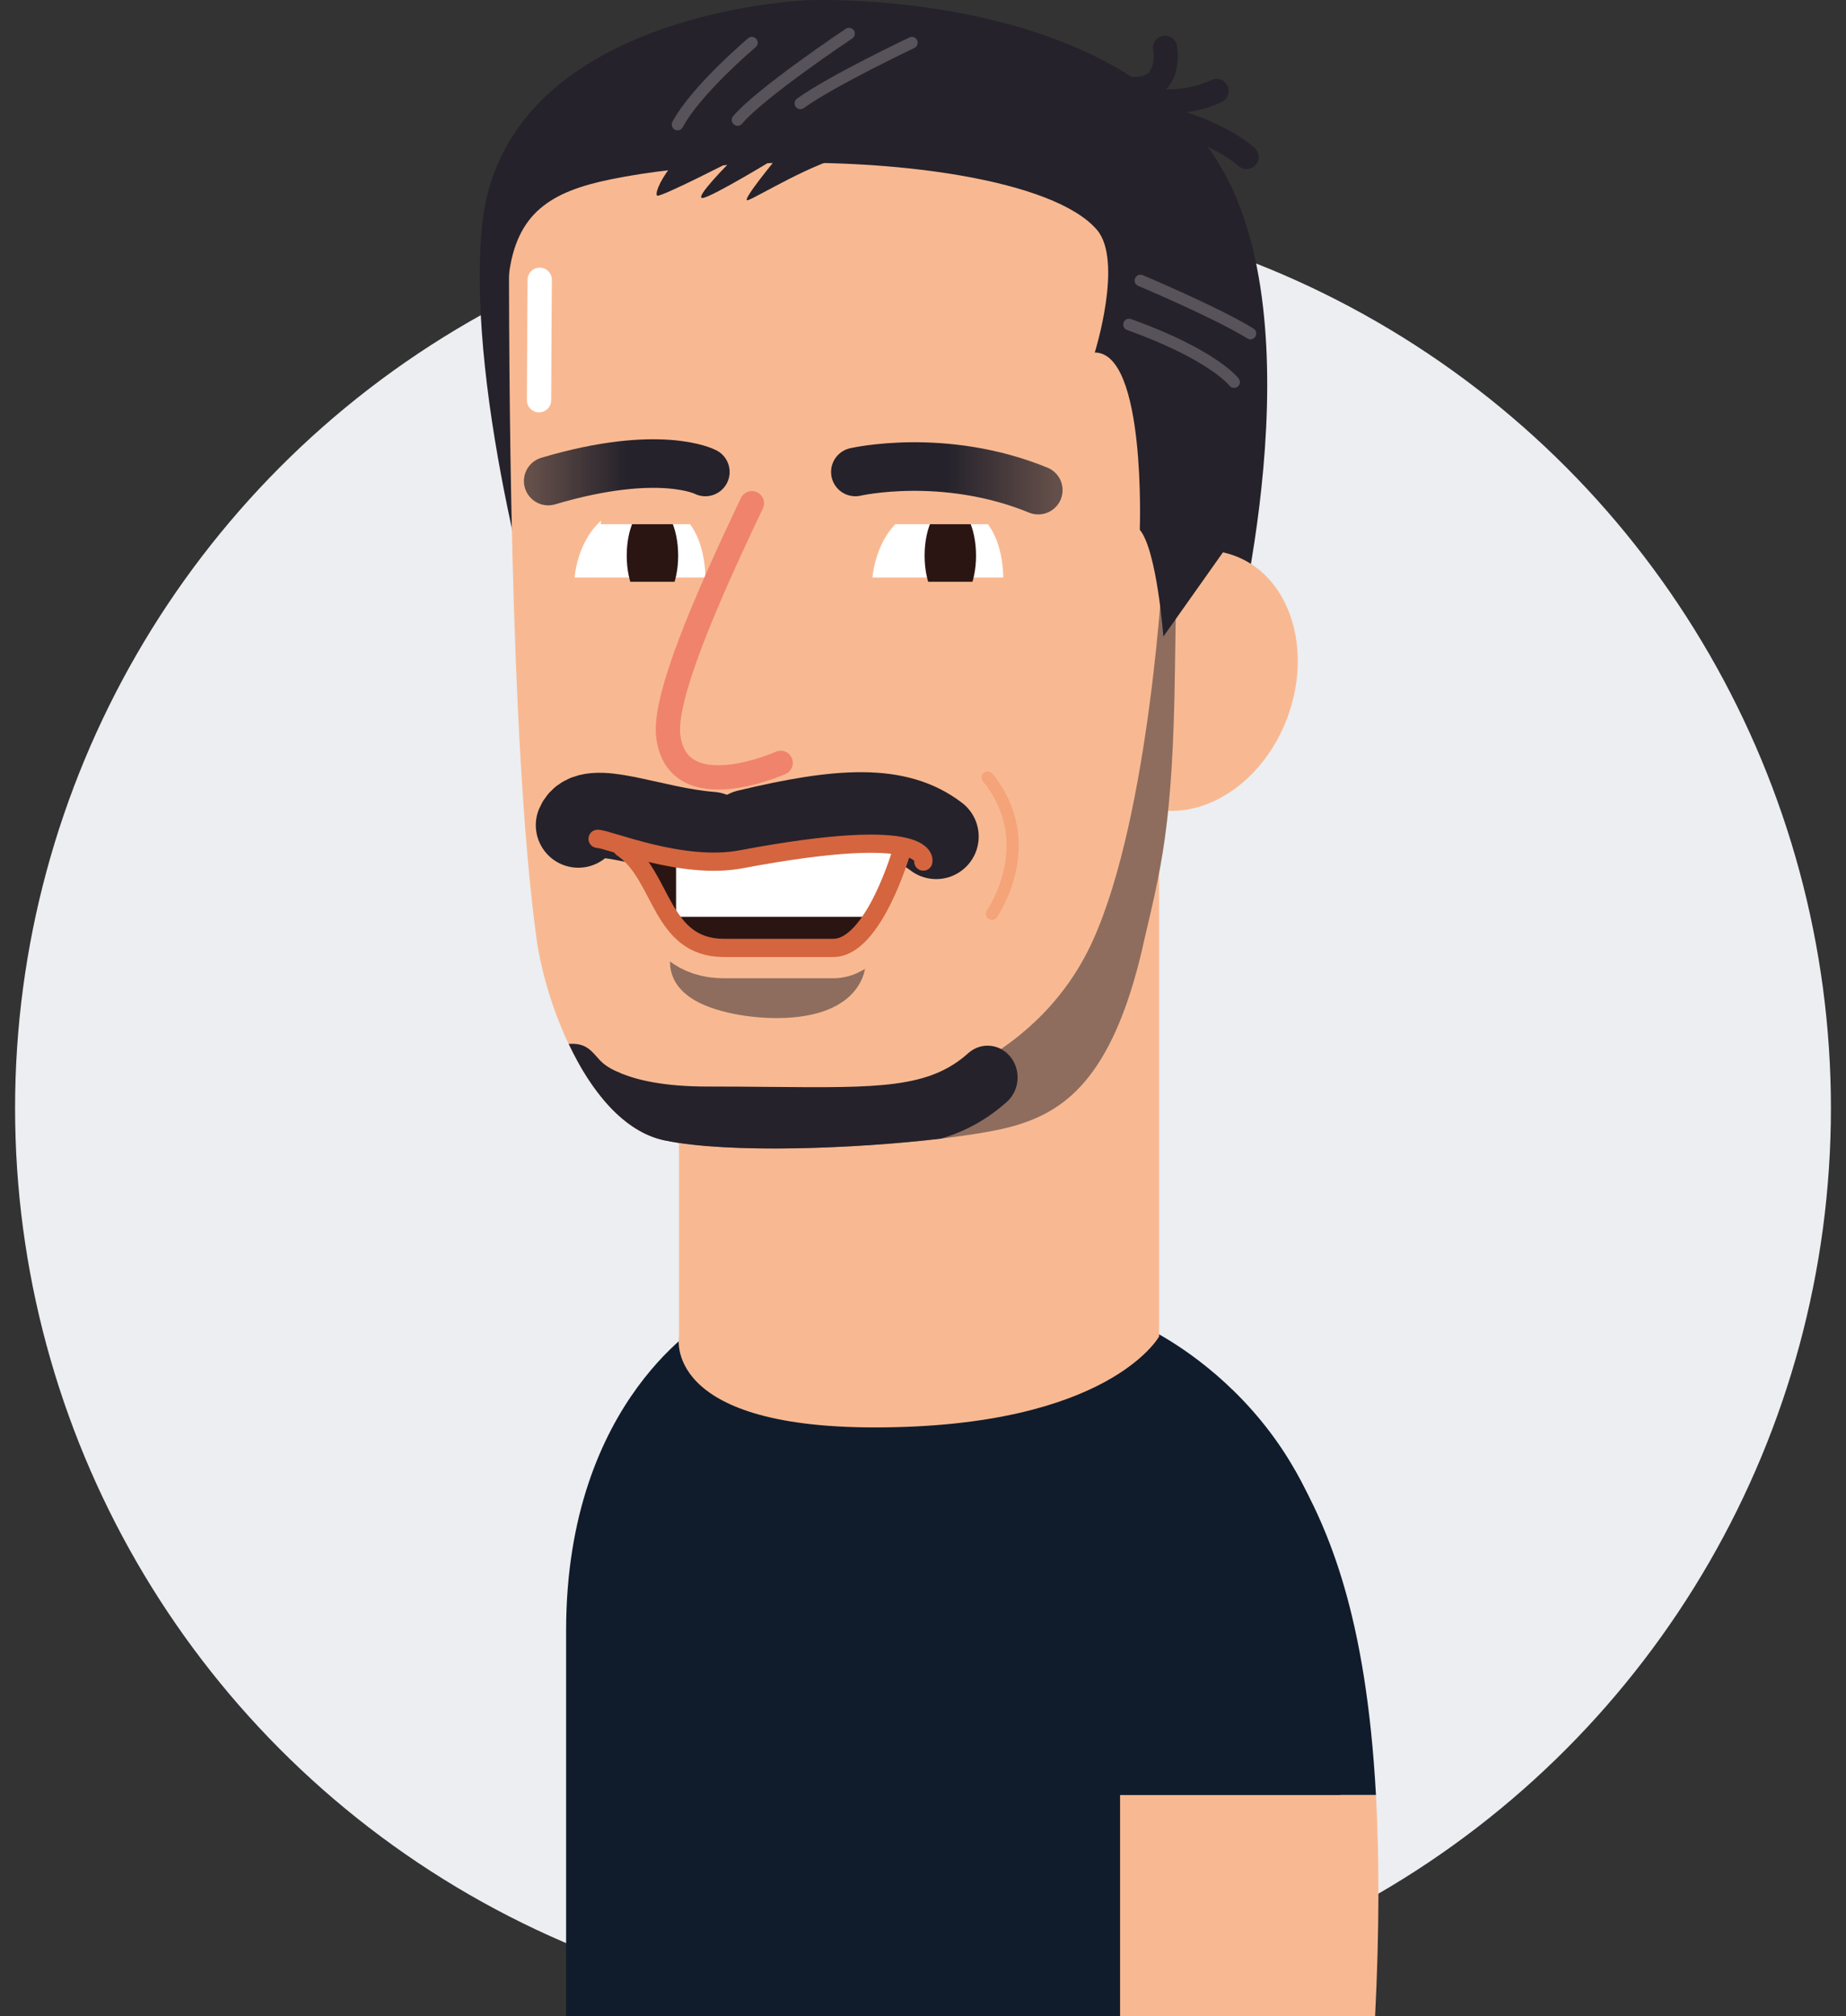
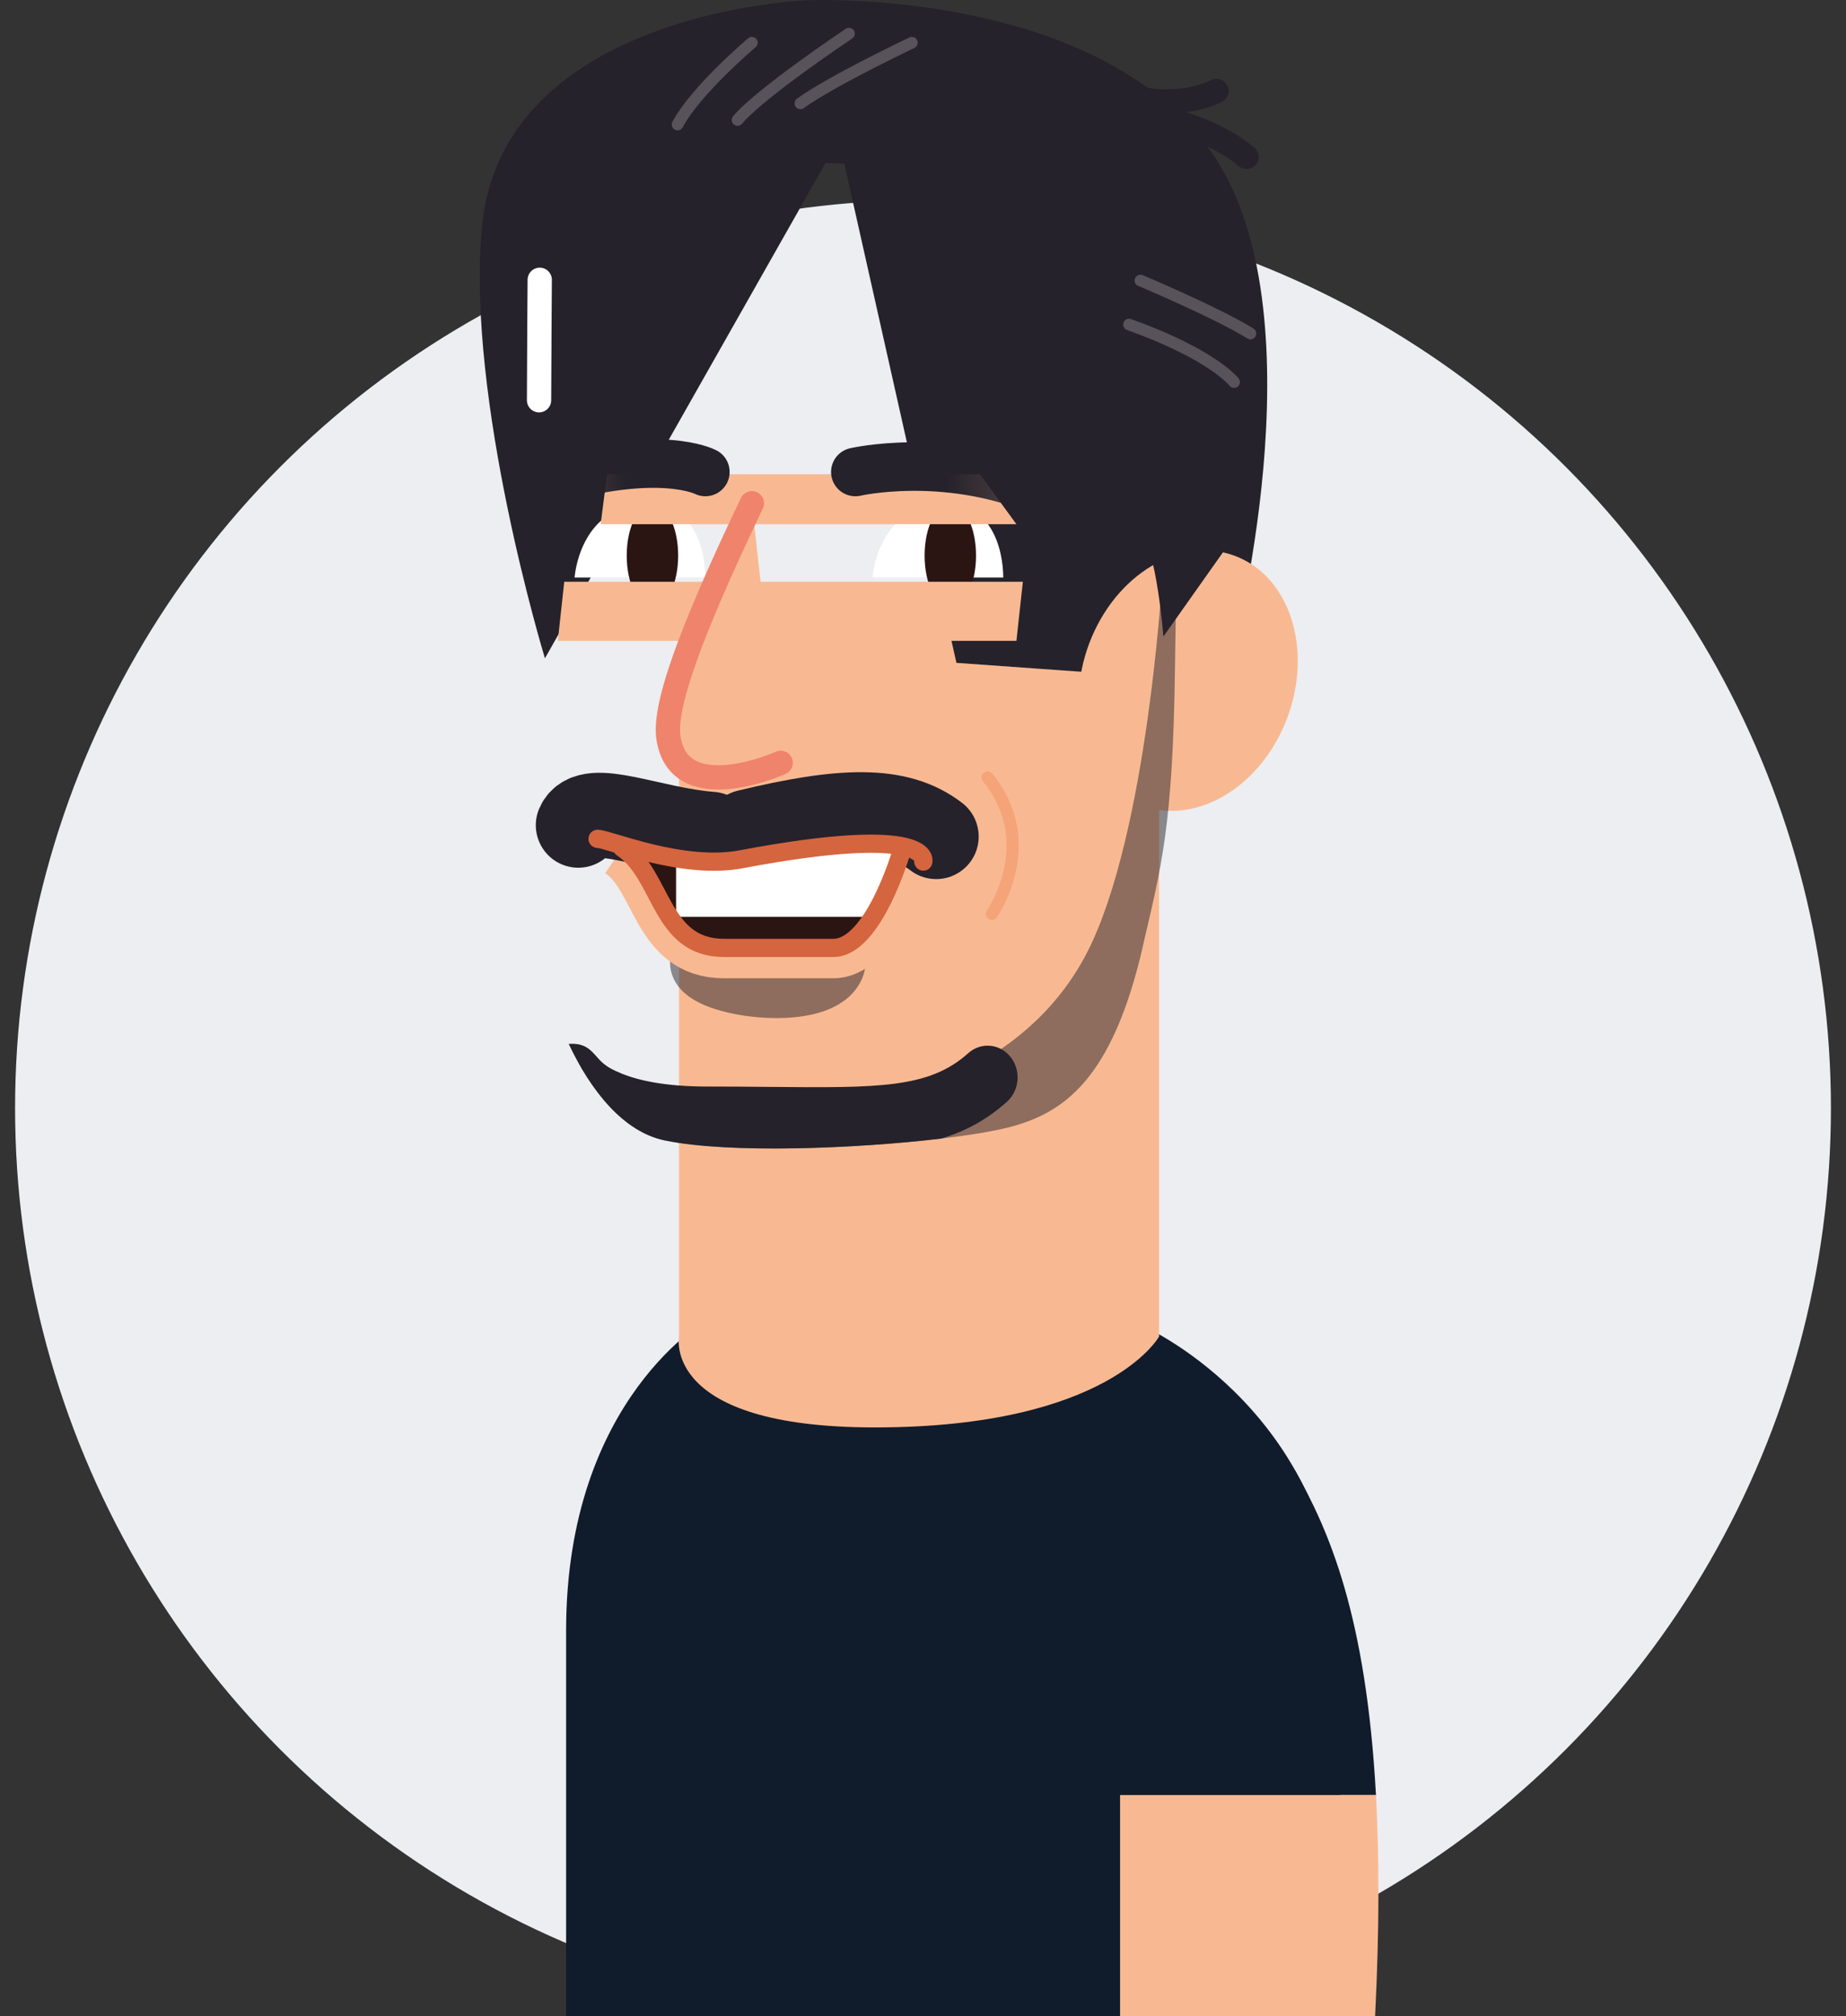
<svg xmlns="http://www.w3.org/2000/svg" width="152" height="166" viewBox="0 0 152 166" fill="none">
  <rect x="0" y="0" width="152" height="166" fill="#333333" stroke="none" />
  <circle cx="76" cy="91.241" r="74.758" fill="#ECEEF1" />
  <g clip-path="url(#clip0_7764_10823)">
    <path d="M58.38 108.559C58.38 108.559 46.614 115.04 46.614 134.252V166H110.379V135.749C110.379 116.537 94.378 109.307 94.378 109.307" fill="#101C2B" />
    <path d="M95.438 110.041C95.438 110.041 91.315 117.525 72.025 117.525C54.464 117.525 55.911 110.041 55.911 110.041V50.541H95.438V110.041Z" fill="#F8B992" />
    <path d="M66.498 0.023C66.498 0.023 94.231 -1.242 101.691 16.031C108.086 30.835 100.908 56.154 100.908 56.154L78.752 54.575L66.498 0.023Z" fill="#25222B" />
    <path d="M105.792 59.619C103.434 65.203 97.971 68.121 93.574 66.146C89.184 64.17 87.539 58.04 89.889 52.465C92.247 46.881 97.717 43.962 102.1 45.938C106.491 47.914 108.142 54.044 105.785 59.627L105.792 59.619Z" fill="#F8B992" />
    <path d="M66.496 0.021C66.496 0.021 41.319 0.897 39.675 18.732C38.369 32.915 44.87 54.2 44.87 54.2L72.715 5.058L66.496 0.021Z" fill="#25222B" />
-     <path d="M41.907 18.734C41.907 29.302 41.928 60.825 44.172 77.246C44.949 82.948 48.675 92.641 54.732 93.898C61.966 95.395 78.54 94.093 83.339 92.753C87.532 91.585 91.548 88.973 94.075 78.024C95.593 71.46 96.581 68.145 96.75 54.958C97.103 27.266 98.515 8.181 83.339 6.684C81.031 6.46 72.201 6.28 69.674 6.22C56.023 5.906 41.907 5.509 41.907 18.734Z" fill="#F8B992" />
    <path opacity="0.5" d="M68.617 79.73C67.093 82.469 58.03 81.227 57.677 79.356C57.324 77.485 70.382 76.549 68.617 79.73Z" stroke="#25222B" stroke-width="5" stroke-miterlimit="10" stroke-linecap="round" />
    <path d="M51.23 69.812C54.583 72.058 54.322 78.045 59.616 78.045H68.615C71.968 78.045 74.262 70 74.262 70" stroke="#F8B992" stroke-width="5" stroke-miterlimit="10" />
    <path opacity="0.5" d="M94.081 78.015C91.547 88.957 87.531 91.576 83.345 92.743C78.545 94.083 61.972 95.385 54.737 93.889C51.808 93.282 49.422 90.7 47.651 87.549C50.707 90.461 55.662 91.711 64.555 91.516C76.378 91.254 85.907 86.404 89.966 77.483C94.73 67.005 95.789 46.237 95.789 46.237L96.883 45.975C96.841 48.856 96.791 51.842 96.749 54.948C96.579 68.135 95.598 71.451 94.074 78.015H94.081Z" fill="#25222B" />
    <path d="M49.113 86.981C49.473 87.385 49.854 87.864 51.082 88.343L51.153 88.381C52.515 88.934 54.71 89.458 58.204 89.458C60.054 89.458 61.762 89.473 63.336 89.488C72.371 89.571 76.5 89.608 79.725 86.712C80.77 85.776 82.323 85.918 83.205 87.019C84.087 88.126 83.953 89.773 82.916 90.708C81.25 92.198 79.499 93.141 77.488 93.747C70.465 94.578 60.068 94.997 54.739 93.897C51.322 93.193 48.647 89.795 46.826 85.948C48.132 85.851 48.619 86.427 49.12 86.989L49.113 86.981Z" fill="#25222B" />
    <path d="M61.557 68.504C69.322 66.633 73.91 66.445 77.086 68.878" stroke="#25222B" stroke-width="7" stroke-miterlimit="10" stroke-linecap="round" />
    <path d="M58.559 68.691C53.618 68.317 48.5 65.884 47.618 67.942" stroke="#25222B" stroke-width="7" stroke-miterlimit="10" stroke-linecap="round" />
    <path d="M71.841 47.555C71.841 47.555 72.194 41.814 77.487 41.507C82.781 41.193 82.605 47.555 82.605 47.555" fill="white" />
    <path d="M80.367 45.744C80.367 48.086 79.421 49.987 78.25 49.987C77.078 49.987 76.132 48.086 76.132 45.744C76.132 43.401 77.078 41.5 78.25 41.5C79.421 41.5 80.367 43.401 80.367 45.744Z" fill="#2A1513" />
    <path d="M47.313 47.555C47.313 47.555 47.666 41.814 52.96 41.507C58.254 41.193 58.077 47.555 58.077 47.555" fill="white" />
    <path d="M55.84 45.744C55.84 48.086 54.894 49.987 53.722 49.987C52.551 49.987 51.605 48.086 51.605 45.744C51.605 43.401 52.551 41.5 53.722 41.5C54.894 41.5 55.84 43.401 55.84 45.744Z" fill="#2A1513" />
    <path d="M49.458 43.161H83.691L80.692 39.045H49.988" fill="#F8B992" />
    <path d="M45.931 52.763H83.693L84.223 47.898H46.46" fill="#F8B992" />
    <path d="M61.91 41.434C57.992 49.651 54.618 57.525 55.028 60.646C55.818 66.618 64.281 62.809 64.281 62.809" fill="#F8B992" />
    <path d="M61.91 41.434C57.992 49.651 54.618 57.525 55.028 60.646C55.818 66.618 64.281 62.809 64.281 62.809" stroke="#F0836C" stroke-width="2" stroke-linecap="round" stroke-linejoin="round" />
    <path d="M61.027 70.749C68.488 69.342 72.243 69.297 74.135 69.649L74.262 70.001C74.262 70.001 71.968 78.046 68.615 78.046H59.616C54.322 78.046 54.59 72.059 51.23 69.814L51.244 69.612C53.644 70.315 57.625 71.393 61.027 70.749Z" fill="#2A1513" />
    <path d="M55.669 70.667C57.413 70.951 59.29 71.071 61.02 70.749C68.48 69.342 72.235 69.297 74.127 69.649L74.254 70.001C74.254 70.001 73.358 73.137 71.875 75.487H55.669V70.667Z" fill="white" />
    <path d="M76.026 70.936C76.026 70.936 76.909 67.755 61.027 70.748C56.157 71.669 50.087 69.064 49.205 69.064" stroke="#D5653E" stroke-width="1.5" stroke-linecap="round" stroke-linejoin="round" />
    <path d="M70.43 38.858C70.43 38.858 77.721 37.173 85.492 40.354" stroke="url(#paint0_linear_7764_10823)" stroke-width="4" stroke-miterlimit="10" stroke-linecap="round" />
    <path d="M58.078 38.858C58.078 38.858 54.323 36.883 45.14 39.607" stroke="url(#paint1_linear_7764_10823)" stroke-width="4" stroke-miterlimit="10" stroke-linecap="round" />
    <path d="M51.23 69.812C54.583 72.058 54.322 78.045 59.616 78.045H68.615C71.968 78.045 74.262 70 74.262 70" stroke="#D5653E" stroke-width="1.5" stroke-linecap="round" stroke-linejoin="round" />
    <path d="M81.322 64.012C85.734 69.438 81.675 75.238 81.675 75.238" stroke="#F5A378" stroke-linecap="round" stroke-linejoin="round" />
    <path d="M102.673 42.683L95.791 52.412C95.791 52.412 95.261 45.302 93.85 43.618C93.85 43.618 94.379 29.024 90.144 29.024C90.144 29.024 92.509 21.473 90.32 18.921C86.791 14.804 73.557 12.933 61.558 13.495C57.054 13.704 53.299 14.153 50.321 14.759C45.352 15.77 42.5 17.521 41.886 22.76C41.886 22.76 38.978 10.194 51.33 6.639C63.682 3.084 84.681 3.398 92.445 7.328C100.209 11.257 99.327 21.922 99.327 21.922L102.68 42.69L102.673 42.683Z" fill="#25222B" />
    <path d="M70.027 12.746C67.028 13.307 62.143 16.361 61.557 16.488C60.971 16.615 64.028 12.933 64.028 12.933C64.028 12.933 58.614 16.241 57.852 16.301C57.089 16.361 60.146 13.307 60.146 13.307C60.146 13.307 54.675 16.114 54.146 16.114C53.617 16.114 55.558 11.623 59.969 10.875" fill="#25222B" />
    <path d="M44.441 23.037C44.441 23.037 44.385 30.708 44.385 32.954" stroke="white" stroke-width="2" stroke-linecap="round" stroke-linejoin="round" />
    <path d="M92.967 26.719C99.905 29.211 101.613 31.456 101.613 31.456" stroke="#58525A" stroke-width="0.96" stroke-linecap="round" stroke-linejoin="round" />
    <path d="M93.905 23.096C93.905 23.096 100.138 25.715 102.961 27.459" stroke="#58525A" stroke-width="0.96" stroke-linecap="round" stroke-linejoin="round" />
    <path d="M75.082 3.518C75.082 3.518 68.497 6.638 65.906 8.51" stroke="#58525A" stroke-width="0.96" stroke-linecap="round" stroke-linejoin="round" />
    <path d="M69.906 2.77C69.906 2.77 62.615 7.634 60.73 9.88" stroke="#58525A" stroke-width="0.96" stroke-linecap="round" stroke-linejoin="round" />
    <path d="M61.91 3.518C61.91 3.518 57.322 7.387 55.791 10.253" stroke="#58525A" stroke-width="0.96" stroke-linecap="round" stroke-linejoin="round" />
    <path d="M93.639 8.053C97.345 8.989 100.168 7.492 100.168 7.492" stroke="#25222B" stroke-width="2" stroke-linecap="round" stroke-linejoin="round" />
    <path d="M95.578 9.736C100.166 10.672 102.637 12.917 102.637 12.917" stroke="#25222B" stroke-width="2" stroke-linecap="round" stroke-linejoin="round" />
-     <path d="M92.931 7.305C96.636 7.68 95.931 3.938 95.931 3.938" stroke="#25222B" stroke-width="2" stroke-linecap="round" stroke-linejoin="round" />
    <path d="M92.228 139.431L106.634 121.072C109.394 125.952 112.485 132.935 113.297 147.791H92.228V139.431Z" fill="#101C2B" />
    <path d="M113.297 147.791C113.572 152.865 113.586 158.853 113.226 166H92.227V147.791H113.297Z" fill="#F8B992" />
  </g>
  <defs>
    <linearGradient id="paint0_linear_7764_10823" x1="86.897" y1="39.381" x2="69.018" y2="39.381" gradientUnits="userSpaceOnUse">
      <stop stop-color="#25222B" stop-opacity="0.7" />
      <stop offset="0.5" stop-color="#25222B" />
    </linearGradient>
    <linearGradient id="paint1_linear_7764_10823" x1="43.728" y1="38.888" x2="59.49" y2="38.888" gradientUnits="userSpaceOnUse">
      <stop stop-color="#25222B" stop-opacity="0.7" />
      <stop offset="0.5" stop-color="#25222B" />
    </linearGradient>
    <clipPath id="clip0_7764_10823">
      <rect width="74" height="166" fill="white" transform="matrix(-1 0 0 1 113.5 0)" />
    </clipPath>
  </defs>
</svg>